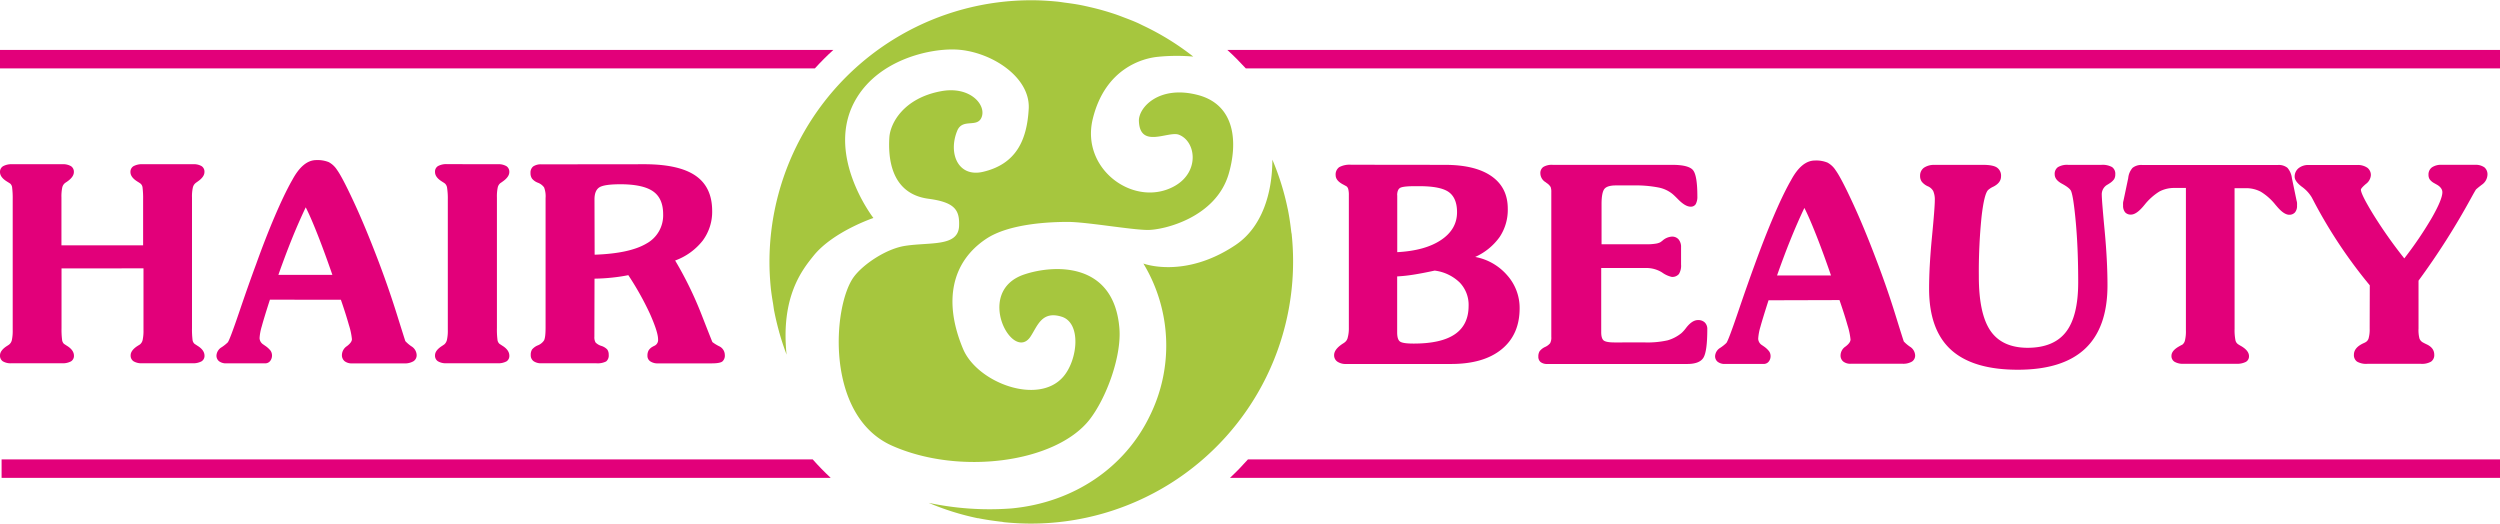
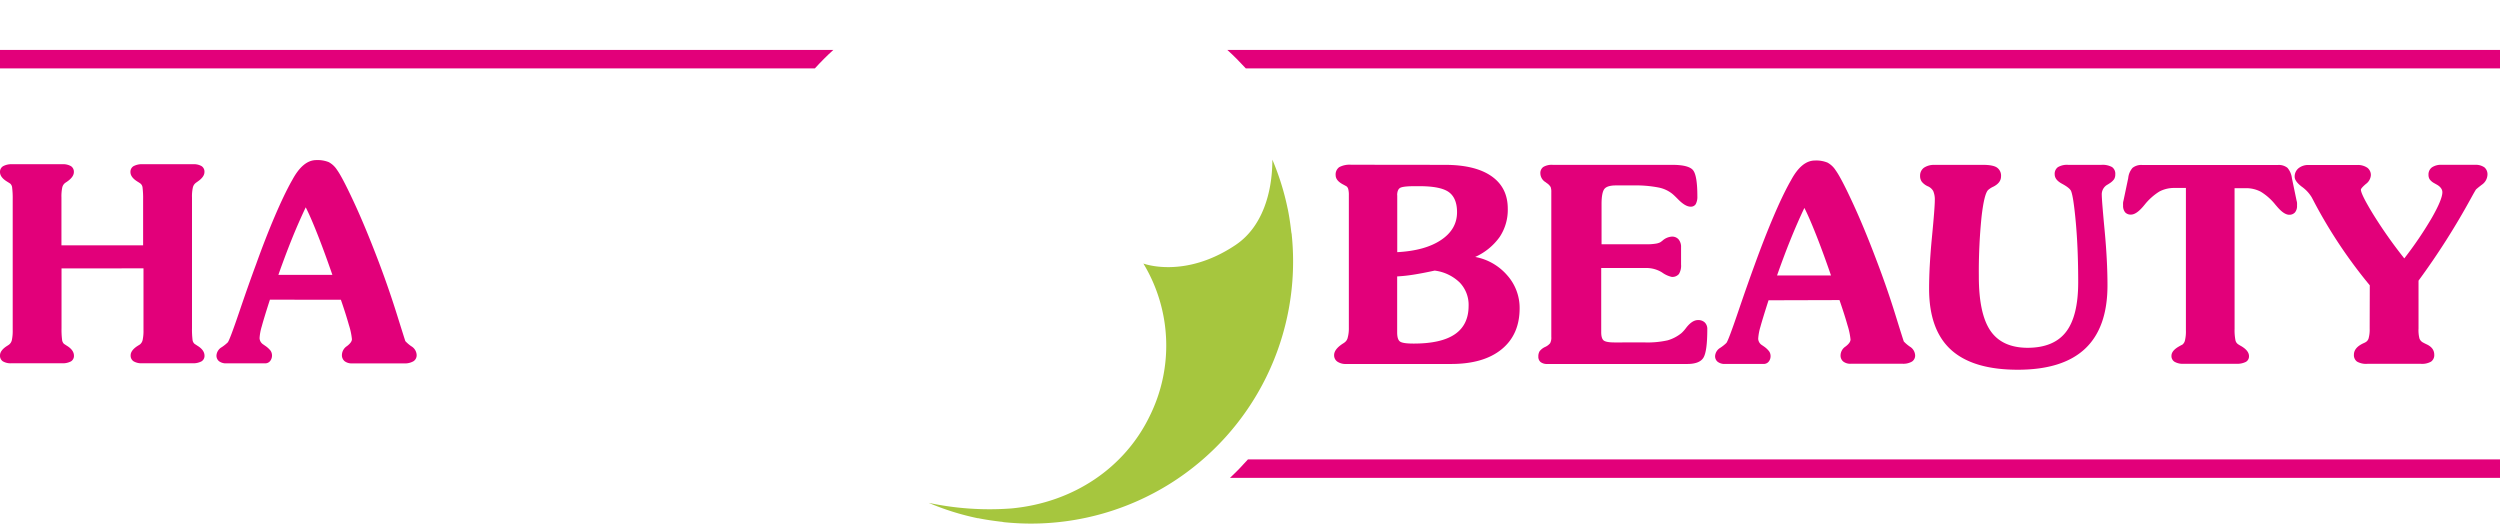
<svg xmlns="http://www.w3.org/2000/svg" id="Ebene_1" data-name="Ebene 1" viewBox="0 0 877.6 183.84">
  <defs>
    <style>.cls-1{fill:#e2007a;}.cls-2{fill:#a6c63e;}</style>
  </defs>
  <path class="cls-1" d="M507.23,67.35q10.66,0,16.37,4t5.69,11.44a17.19,17.19,0,0,1-2.86,9.89,21.28,21.28,0,0,1-8.58,7,19.5,19.5,0,0,1,11.23,6.43,17.22,17.22,0,0,1,4.37,11.58q0,9.25-6.33,14.41t-17.77,5.15H472.58a5.17,5.17,0,0,1-3.11-.82,2.69,2.69,0,0,1-1.14-2.29c0-1.36,1-2.68,3-4a5.53,5.53,0,0,0,.7-.47,2.82,2.82,0,0,0,1.09-1.75,12.1,12.1,0,0,0,.38-3.26V78a8.06,8.06,0,0,0-.21-2.13,1.8,1.8,0,0,0-.64-1l-1.14-.62c-1.76-.91-2.64-2-2.64-3.25a3.16,3.16,0,0,1,1.25-2.84,7.7,7.7,0,0,1,4.18-.85ZM490.49,78V98q9.78-.52,15.39-4.28t5.6-9.76c0-3.33-1-5.69-2.91-7.06s-5.36-2.06-10.28-2.06h-1.7c-2.77,0-4.48.21-5.13.62s-1,1.27-1,2.6m0,28.45v19.61c0,1.7.32,2.78,1,3.26s2.25.71,4.8.71q9.69,0,14.48-3.29t4.8-9.94a11.32,11.32,0,0,0-3.12-8.2,15.35,15.35,0,0,0-8.79-4.19q-4.62,1-7.73,1.47a53,53,0,0,1-5.41.57" transform="translate(0 -9.48)" />
  <path class="cls-1" d="M577.26,129.68a32.55,32.55,0,0,0,8.15-.73,13.82,13.82,0,0,0,4.84-2.53,12.58,12.58,0,0,0,1.61-1.8c1.42-1.86,2.82-2.78,4.21-2.78a3.3,3.3,0,0,1,2.39.85,3.17,3.17,0,0,1,.87,2.36c0,5.1-.44,8.42-1.32,9.93s-2.79,2.27-5.72,2.27h-49.1a3.68,3.68,0,0,1-2.37-.67,2.38,2.38,0,0,1-.8-1.94,3.48,3.48,0,0,1,.43-1.84,5.09,5.09,0,0,1,2-1.55,4.78,4.78,0,0,0,1.7-1.28,4.11,4.11,0,0,0,.42-2.23V76.94a5,5,0,0,0-.23-1.8A4.21,4.21,0,0,0,543,73.77c-.13-.09-.26-.2-.42-.33a3.67,3.67,0,0,1-1.85-3.07,2.6,2.6,0,0,1,1.05-2.29,5.8,5.8,0,0,1,3.3-.73H587q6,0,7.42,2c.94,1.3,1.42,4.31,1.42,9a5.41,5.41,0,0,1-.57,2.79,2,2,0,0,1-1.8.89q-1.89,0-4.49-2.68-1.17-1.19-1.89-1.8a11.19,11.19,0,0,0-5-2.27,41.51,41.51,0,0,0-8.53-.71h-6.29c-2,0-3.33.39-4,1.16s-1.06,2.54-1.06,5.32V95.23h16a18,18,0,0,0,2.82-.19,5.56,5.56,0,0,0,1.72-.47,8,8,0,0,0,.9-.66,5.43,5.43,0,0,1,3.26-1.37,2.94,2.94,0,0,1,2.36,1,4.14,4.14,0,0,1,.85,2.79v6a5.59,5.59,0,0,1-.76,3.35,3,3,0,0,1-2.54,1,9.33,9.33,0,0,1-3.37-1.56,10.36,10.36,0,0,0-5.52-1.56H562.09v22.54c0,1.45.29,2.41.85,2.88s1.86.71,3.88.71Z" transform="translate(0 -9.48)" />
  <path class="cls-1" d="M620.83,114.89q-2.07,6.44-2.86,9.33a18.48,18.48,0,0,0-.77,4.14,2.74,2.74,0,0,0,1.32,2.27l.61.42a8,8,0,0,1,1.91,1.77,2.87,2.87,0,0,1,.5,1.63,3,3,0,0,1-.68,2,2.21,2.21,0,0,1-1.73.79H605.57a4,4,0,0,1-2.58-.74,2.49,2.49,0,0,1-.92-2.06,3.65,3.65,0,0,1,1.84-2.88,14.13,14.13,0,0,0,2.13-1.7q.71-.9,4-10.58t6-17.07q3.32-9.16,6.5-16.63t5.79-12.15l.38-.66q3.72-6.94,8.41-6.94a10.44,10.44,0,0,1,4.4.73,7.91,7.91,0,0,1,2.88,2.72q1.89,2.59,6,11.48T658.78,101q3.65,9.55,6.54,18.86t3,9.5a12.73,12.73,0,0,0,2.15,1.82,3.8,3.8,0,0,1,1.82,3,2.52,2.52,0,0,1-1.1,2.22,6,6,0,0,1-3.34.77H649.71a4,4,0,0,1-2.67-.79,2.71,2.71,0,0,1-.93-2.2,3.8,3.8,0,0,1,1.75-3.06c1.17-.89,1.75-1.71,1.75-2.46a24.48,24.48,0,0,0-1.06-5q-1.06-3.78-2.82-8.84Zm2.93-8.7h19q-2.75-8-5.22-14.24t-4.13-9.48c-1.71,3.59-3.34,7.34-4.92,11.25s-3.13,8.07-4.68,12.47" transform="translate(0 -9.48)" />
  <path class="cls-1" d="M679.15,67.35h16.92c2.33,0,4,.31,4.93.94a3.43,3.43,0,0,1,1.44,3.12q0,2.22-2.68,3.59a7.39,7.39,0,0,0-1.85,1.18q-1.42,1.42-2.34,9.72a192.62,192.62,0,0,0-.92,20.58q0,13.14,4.06,19.09t13,6q9.22,0,13.52-5.55t4.3-17.46q0-11.67-.83-20.89T727,76.47c-.37-.73-1.42-1.55-3.14-2.48s-2.58-2-2.58-3.34a2.85,2.85,0,0,1,1.14-2.5,6.33,6.33,0,0,1,3.59-.8h11.63a6.92,6.92,0,0,1,3.78.78,2.85,2.85,0,0,1,1.13,2.52,3.23,3.23,0,0,1-.4,1.71,5.58,5.58,0,0,1-1.58,1.46c-.19.13-.44.29-.76.48a3.87,3.87,0,0,0-2,3.63q0,1.84,1,12.46t1,19.25q0,14.85-7.85,22.24t-23.63,7.39q-15.74,0-23.44-7t-7.7-21.43q0-7.76,1-18.1t1-12.86a7.56,7.56,0,0,0-.55-3.33,3.91,3.91,0,0,0-2-1.72,5.75,5.75,0,0,1-2-1.54,3.36,3.36,0,0,1-.61-2.06,3.4,3.4,0,0,1,1.34-2.86,6.28,6.28,0,0,1,3.81-1" transform="translate(0 -9.48)" />
  <path class="cls-1" d="M784.43,124.86a18.54,18.54,0,0,0,.29,4,2.25,2.25,0,0,0,.95,1.47c.28.18.64.41,1.08.65,1.83,1.07,2.74,2.26,2.74,3.54a2.21,2.21,0,0,1-1.11,2,6.79,6.79,0,0,1-3.38.66H766.52a5.7,5.7,0,0,1-3.18-.71,2.33,2.33,0,0,1-1.07-2.08c0-1.22.92-2.34,2.74-3.35.44-.25.76-.43,1-.52a2.54,2.54,0,0,0,1-1.54,13.49,13.49,0,0,0,.33-3.52v-50h-4A11,11,0,0,0,758,76.73a20.55,20.55,0,0,0-5.22,4.7c-.06.07-.17.19-.32.38-1.68,2-3.14,3-4.4,3A2.58,2.58,0,0,1,746,84a3.59,3.59,0,0,1-.71-2.39,9.21,9.21,0,0,1,0-1,4.56,4.56,0,0,1,.14-.7l1.66-7.9a6.34,6.34,0,0,1,1.53-3.61,4.89,4.89,0,0,1,3.38-1h47.64a4.81,4.81,0,0,1,3.35,1,6.77,6.77,0,0,1,1.56,3.61l1.65,7.94a3.88,3.88,0,0,1,.15.71,8.86,8.86,0,0,1,0,1,3.49,3.49,0,0,1-.73,2.39,2.61,2.61,0,0,1-2,.82c-1.27,0-2.73-1-4.4-3l-.38-.43a19.79,19.79,0,0,0-5.2-4.65,11,11,0,0,0-5.34-1.25h-3.88Z" transform="translate(0 -9.48)" />
  <path class="cls-1" d="M831.89,109.64a170.8,170.8,0,0,1-19.47-29.15c-.44-.86-.76-1.45-.95-1.8A12.68,12.68,0,0,0,808,75c-1.65-1.26-2.48-2.42-2.48-3.46a3.76,3.76,0,0,1,1.35-3,5.4,5.4,0,0,1,3.57-1.14h17a5.91,5.91,0,0,1,3.64,1A3.21,3.21,0,0,1,832.27,71a4.19,4.19,0,0,1-1.75,3.06c-1.17,1-1.75,1.68-1.75,2q0,1.6,4.39,8.77A163.13,163.13,0,0,0,844,100.19a130.16,130.16,0,0,0,9.71-14.32q3.66-6.42,3.66-8.93c0-1-.71-2-2.12-2.74l-.76-.43a4.74,4.74,0,0,1-1.58-1.34,2.9,2.9,0,0,1-.41-1.58,3.08,3.08,0,0,1,1.18-2.6,5.64,5.64,0,0,1,3.46-.91h11.62a5.36,5.36,0,0,1,3.36.88,3.19,3.19,0,0,1,1.08,2.63,4.45,4.45,0,0,1-2,3.49c-1.31,1-2,1.61-2.06,1.7-.21.32-.75,1.25-1.6,2.79A257.22,257.22,0,0,1,849,108v16.82a11.8,11.8,0,0,0,.32,3.47,2.63,2.63,0,0,0,1.14,1.36c.32.18.77.42,1.37.7q2.68,1.23,2.69,3.64a2.76,2.76,0,0,1-1.13,2.44,6.35,6.35,0,0,1-3.5.77H831a6.43,6.43,0,0,1-3.57-.77,2.8,2.8,0,0,1-1.11-2.44q0-2.46,3.31-4a7,7,0,0,0,.66-.32,2.29,2.29,0,0,0,1.2-1.47,11.57,11.57,0,0,0,.36-3.36Z" transform="translate(0 -9.48)" />
  <path class="cls-1" d="M21.6,103.71v20.94a27.65,27.65,0,0,0,.19,4.06,2.3,2.3,0,0,0,.66,1.47l1,.66c1.67,1,2.51,2.2,2.51,3.5a2.23,2.23,0,0,1-1.05,2,6.11,6.11,0,0,1-3.21.66H4.07A5.37,5.37,0,0,1,1,136.32a2.36,2.36,0,0,1-1-2.07c0-1.11.74-2.16,2.22-3.17.41-.26.73-.46.95-.62a2.81,2.81,0,0,0,1-1.63,15.48,15.48,0,0,0,.29-3.52V79.52a30.28,30.28,0,0,0-.19-4.11,2.19,2.19,0,0,0-.67-1.47c-.28-.19-.68-.44-1.18-.75C.8,72.18,0,71.08,0,69.88a2.28,2.28,0,0,1,1.09-2.06,6.15,6.15,0,0,1,3.26-.69H21.88a5.46,5.46,0,0,1,3.05.69,2.33,2.33,0,0,1,1,2.06c0,1.13-.79,2.25-2.37,3.35-.34.23-.58.38-.71.48a2.76,2.76,0,0,0-1,1.6,15,15,0,0,0-.28,3.45V95.59H50.24V79.52a30.28,30.28,0,0,0-.19-4.11,2.11,2.11,0,0,0-.71-1.47q-.37-.28-1.14-.75c-1.6-1-2.41-2.11-2.41-3.31a2.3,2.3,0,0,1,1.07-2.06,6.14,6.14,0,0,1,3.28-.69H67.77a5.37,5.37,0,0,1,3,.67,2.32,2.32,0,0,1,1,2.08c0,1.13-.8,2.25-2.41,3.35-.32.23-.54.38-.66.48a2.8,2.8,0,0,0-1,1.6,14.23,14.23,0,0,0-.3,3.45v45.89a29.7,29.7,0,0,0,.18,4.06,2.21,2.21,0,0,0,.71,1.47l1,.66c1.66,1,2.5,2.2,2.5,3.5a2.23,2.23,0,0,1-1.07,2,6.24,6.24,0,0,1-3.23.66H49.86a5.34,5.34,0,0,1-3-.71,2.36,2.36,0,0,1-1-2.07c0-1.11.75-2.16,2.22-3.17.41-.26.73-.46,1-.62a2.76,2.76,0,0,0,1-1.63,15.48,15.48,0,0,0,.29-3.52v-21.6Z" transform="translate(0 -9.48)" />
  <path class="cls-1" d="M94.75,114.68c-1.38,4.29-2.34,7.4-2.85,9.33a18,18,0,0,0-.78,4.13,2.74,2.74,0,0,0,1.32,2.27l.61.43A8.35,8.35,0,0,1,95,132.61a3.13,3.13,0,0,1-.2,3.64,2.18,2.18,0,0,1-1.72.78H79.49a4.06,4.06,0,0,1-2.58-.73,2.49,2.49,0,0,1-.92-2.06,3.64,3.64,0,0,1,1.84-2.88,14.13,14.13,0,0,0,2.13-1.7q.71-.9,4-10.59t6-17q3.3-9.18,6.49-16.64t5.79-12.15l.38-.66q3.74-6.94,8.41-6.94a10.51,10.51,0,0,1,4.39.72,7.94,7.94,0,0,1,2.89,2.72c1.26,1.73,3.25,5.57,6,11.49s5.53,12.68,8.43,20.27q3.63,9.54,6.55,18.86t3,9.49a12.13,12.13,0,0,0,2.15,1.83,3.77,3.77,0,0,1,1.82,3,2.49,2.49,0,0,1-1.1,2.22,5.94,5.94,0,0,1-3.34.76H123.63a4,4,0,0,1-2.67-.78,2.71,2.71,0,0,1-.93-2.2,3.83,3.83,0,0,1,1.75-3.07c1.17-.88,1.76-1.7,1.76-2.45a23.92,23.92,0,0,0-1.07-5c-.71-2.53-1.64-5.47-2.81-8.84Zm2.93-8.7h19q-2.76-8-5.23-14.25t-4.13-9.47c-1.7,3.59-3.35,7.34-4.92,11.25s-3.13,8.06-4.68,12.47" transform="translate(0 -9.48)" />
-   <path class="cls-1" d="M174.71,67.13a5.48,5.48,0,0,1,3.08.69,2.35,2.35,0,0,1,1,2.06c0,1.13-.79,2.25-2.37,3.35-.31.23-.56.4-.75.52a2.7,2.7,0,0,0-.95,1.56,15,15,0,0,0-.28,3.45v45.89a27.65,27.65,0,0,0,.19,4.06,2.17,2.17,0,0,0,.71,1.47l1,.66c1.64,1,2.46,2.2,2.46,3.5a2.25,2.25,0,0,1-1,2,6.15,6.15,0,0,1-3.22.66H156.71a5.37,5.37,0,0,1-3-.71,2.33,2.33,0,0,1-1-2.07c0-1.11.75-2.16,2.26-3.17.45-.29.78-.51,1-.67a3,3,0,0,0,.92-1.58,14.67,14.67,0,0,0,.31-3.52V79.52a24.18,24.18,0,0,0-.24-4,2.54,2.54,0,0,0-.76-1.61c-.25-.19-.63-.44-1.13-.75-1.58-1-2.36-2.08-2.36-3.31a2.26,2.26,0,0,1,1.06-2.08,6.15,6.15,0,0,1,3.23-.67Z" transform="translate(0 -9.48)" />
-   <path class="cls-1" d="M226.13,67.13q12.15,0,18,4T250,83.49a17,17,0,0,1-3.31,10.44,21.71,21.71,0,0,1-9.69,7,128.38,128.38,0,0,1,9.24,18.91q3.76,9.63,3.85,9.73a14.18,14.18,0,0,0,2.29,1.42,3.42,3.42,0,0,1,2.06,3.07,2.74,2.74,0,0,1-.87,2.32c-.59.44-1.84.66-3.76.66H231.05a4.59,4.59,0,0,1-2.77-.71,2.3,2.3,0,0,1-1-2,3.71,3.71,0,0,1,.42-1.86,3.81,3.81,0,0,1,1.51-1.34,4.62,4.62,0,0,1,.57-.29,2.21,2.21,0,0,0,1.23-2.22c0-1.79-1-4.8-2.86-9a103.06,103.06,0,0,0-7.59-13.55q-2.64.54-5.6.85c-2,.22-4.05.35-6.26.38l-.05,20.42a3.55,3.55,0,0,0,.43,2,4.78,4.78,0,0,0,2,1.18,5,5,0,0,1,2.06,1.23,3,3,0,0,1,.54,1.89,2.67,2.67,0,0,1-.9,2.34,6.64,6.64,0,0,1-3.54.64H190.12a4.57,4.57,0,0,1-2.81-.73,2.56,2.56,0,0,1-1-2.16,3.47,3.47,0,0,1,.47-1.95,5.25,5.25,0,0,1,2-1.44,4.64,4.64,0,0,0,2.2-1.75c.36-.67.54-2.17.54-4.54V79a8.74,8.74,0,0,0-.52-3.73,4.74,4.74,0,0,0-2.22-1.66,4.85,4.85,0,0,1-2-1.41,3.3,3.3,0,0,1-.55-2,2.74,2.74,0,0,1,.94-2.29,4.8,4.8,0,0,1,2.94-.74ZM208.74,98.89Q221,98.47,226.89,95a11.26,11.26,0,0,0,5.9-10.33q0-5.53-3.51-8t-11.37-2.51c-3.87,0-6.38.36-7.51,1.09s-1.71,2.13-1.71,4.2Z" transform="translate(0 -9.48)" />
  <path class="cls-2" d="M453.46,92c0-.37-.12-.72-.17-1.09-.31-2.72-.69-5.43-1.24-8.08a1.46,1.46,0,0,0-.05-.2,90.73,90.73,0,0,0-5.35-17.11c0,11.68-3.57,23.67-12.86,29.92-17.94,12.07-32.42,6.55-32.42,6.55a55.65,55.65,0,0,1,2.18,53.63c-8.68,17.91-26.51,30.24-48.39,32.33A102.42,102.42,0,0,1,326,186h0a91,91,0,0,0,17.15,5.38l.2,0c2.63.54,5.31.92,8,1.24.4,0,.78.14,1.18.18,3.11.31,6.26.48,9.44.48A92,92,0,0,0,453.46,92Z" transform="translate(0 -9.48)" />
-   <path class="cls-2" d="M285.68,99.15C292.54,90.73,306.6,86,306.6,86s-17.84-23-5.69-42.44C309,30.59,325.67,26.63,335,26.85c12.09.27,26.78,9.3,26.12,20.85-.62,10.92-4.36,19.34-16,22.09-8.79,2.08-12.34-6.49-9.1-14.4,1.88-4.58,7.15-.8,8.61-4.88,1.56-4.37-4.26-10.93-14.35-9-13.08,2.45-17.77,11.23-18.08,16.22-.44,7,.42,19.74,13.72,21.52,9.35,1.24,11,4,10.75,9.66-.36,7.23-10.13,5.53-18.86,6.86-6.73,1-14.85,6.53-18.08,10.91-7.44,10.07-10.22,48.75,13.4,59.25s57.27,6,69.23-9c6-7.63,11.37-22.31,10.6-32.12-1.87-23.7-23.23-22.4-33.37-19-17.77,5.92-4.05,31.18,2.15,21.84,2.47-3.72,3.93-9.18,10.93-7s5.68,15.08.64,21c-8.73,10.29-30.25,2.18-35.23-9.67-7-16.67-4.05-30.55,8.11-38.66,8-5.33,22.11-5.94,28.67-5.94s22.38,2.82,28.08,2.82,23.88-4.37,28.37-19.65c3.12-10.6,2.65-24.25-10.91-27.75s-20.76,4.44-20.6,9.15c.33,9.87,10.34,3.42,14,4.81,6,2.26,7.44,12.89-1.31,17.94-13.92,8-33.26-5.54-28.89-23.48s17.83-21.38,23.08-21.82a67.16,67.16,0,0,1,12.2-.06h0a92.34,92.34,0,0,0-17.71-10.93c-.63-.3-1.25-.63-1.89-.91-1.51-.68-3.07-1.27-4.63-1.86-1.09-.42-2.19-.84-3.31-1.22-1.38-.46-2.78-.89-4.18-1.29s-2.82-.76-4.24-1.09c-1.26-.29-2.51-.58-3.78-.82-1.75-.33-3.53-.58-5.32-.81-1-.14-2-.31-3.08-.4-2.87-.27-5.78-.44-8.72-.44a91.9,91.9,0,0,0-91.91,91.91c0,3,.17,5.89.44,8.78.2,2,.51,3.94.84,5.89.12.78.21,1.57.35,2.35q.74,3.78,1.76,7.44c0,.13.06.26.1.38.73,2.6,1.58,5.15,2.52,7.65h0C274,113.44,281.77,104,285.68,99.15Z" transform="translate(0 -9.48)" />
  <path class="cls-1" d="M438.09,170.74q-3,3.38-6.32,6.49H877.6v-6.49Z" transform="translate(0 -9.48)" />
-   <path class="cls-1" d="M285.29,170.74H.56v6.49H291.61Q288.29,174.13,285.29,170.74Z" transform="translate(0 -9.48)" />
  <path class="cls-1" d="M292.54,27H0v6.48H286.06C288.13,31.21,290.28,29.05,292.54,27Z" transform="translate(0 -9.48)" />
  <path class="cls-1" d="M430.84,27c2.26,2.06,4.41,4.22,6.48,6.48H877.6V27Z" transform="translate(0 -9.48)" />
</svg>